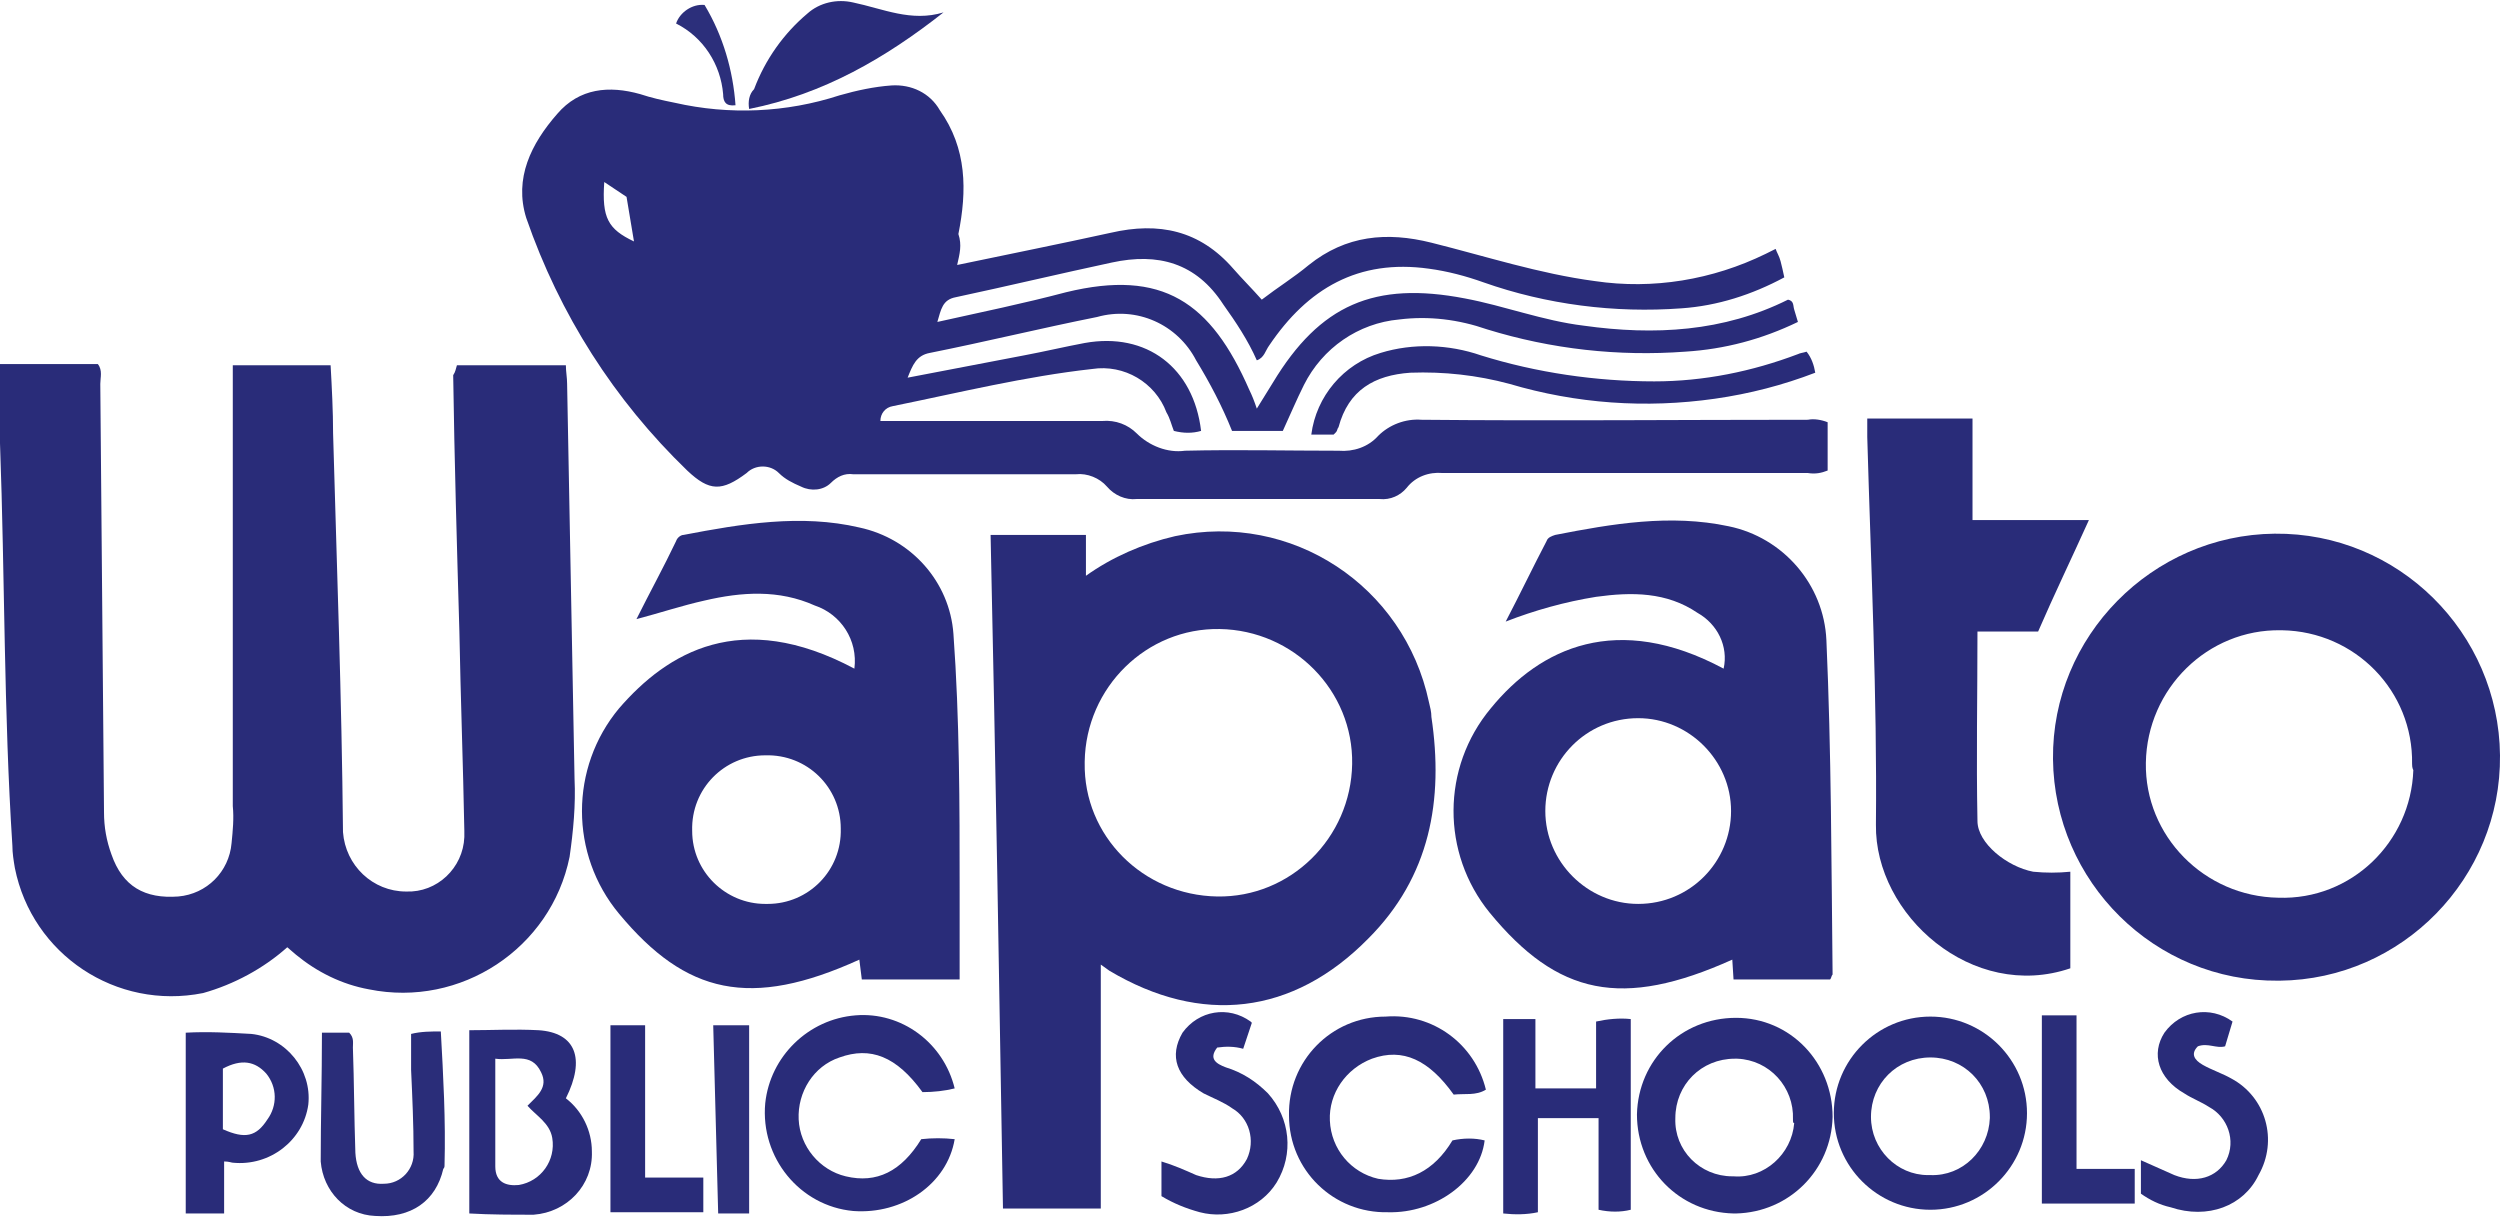
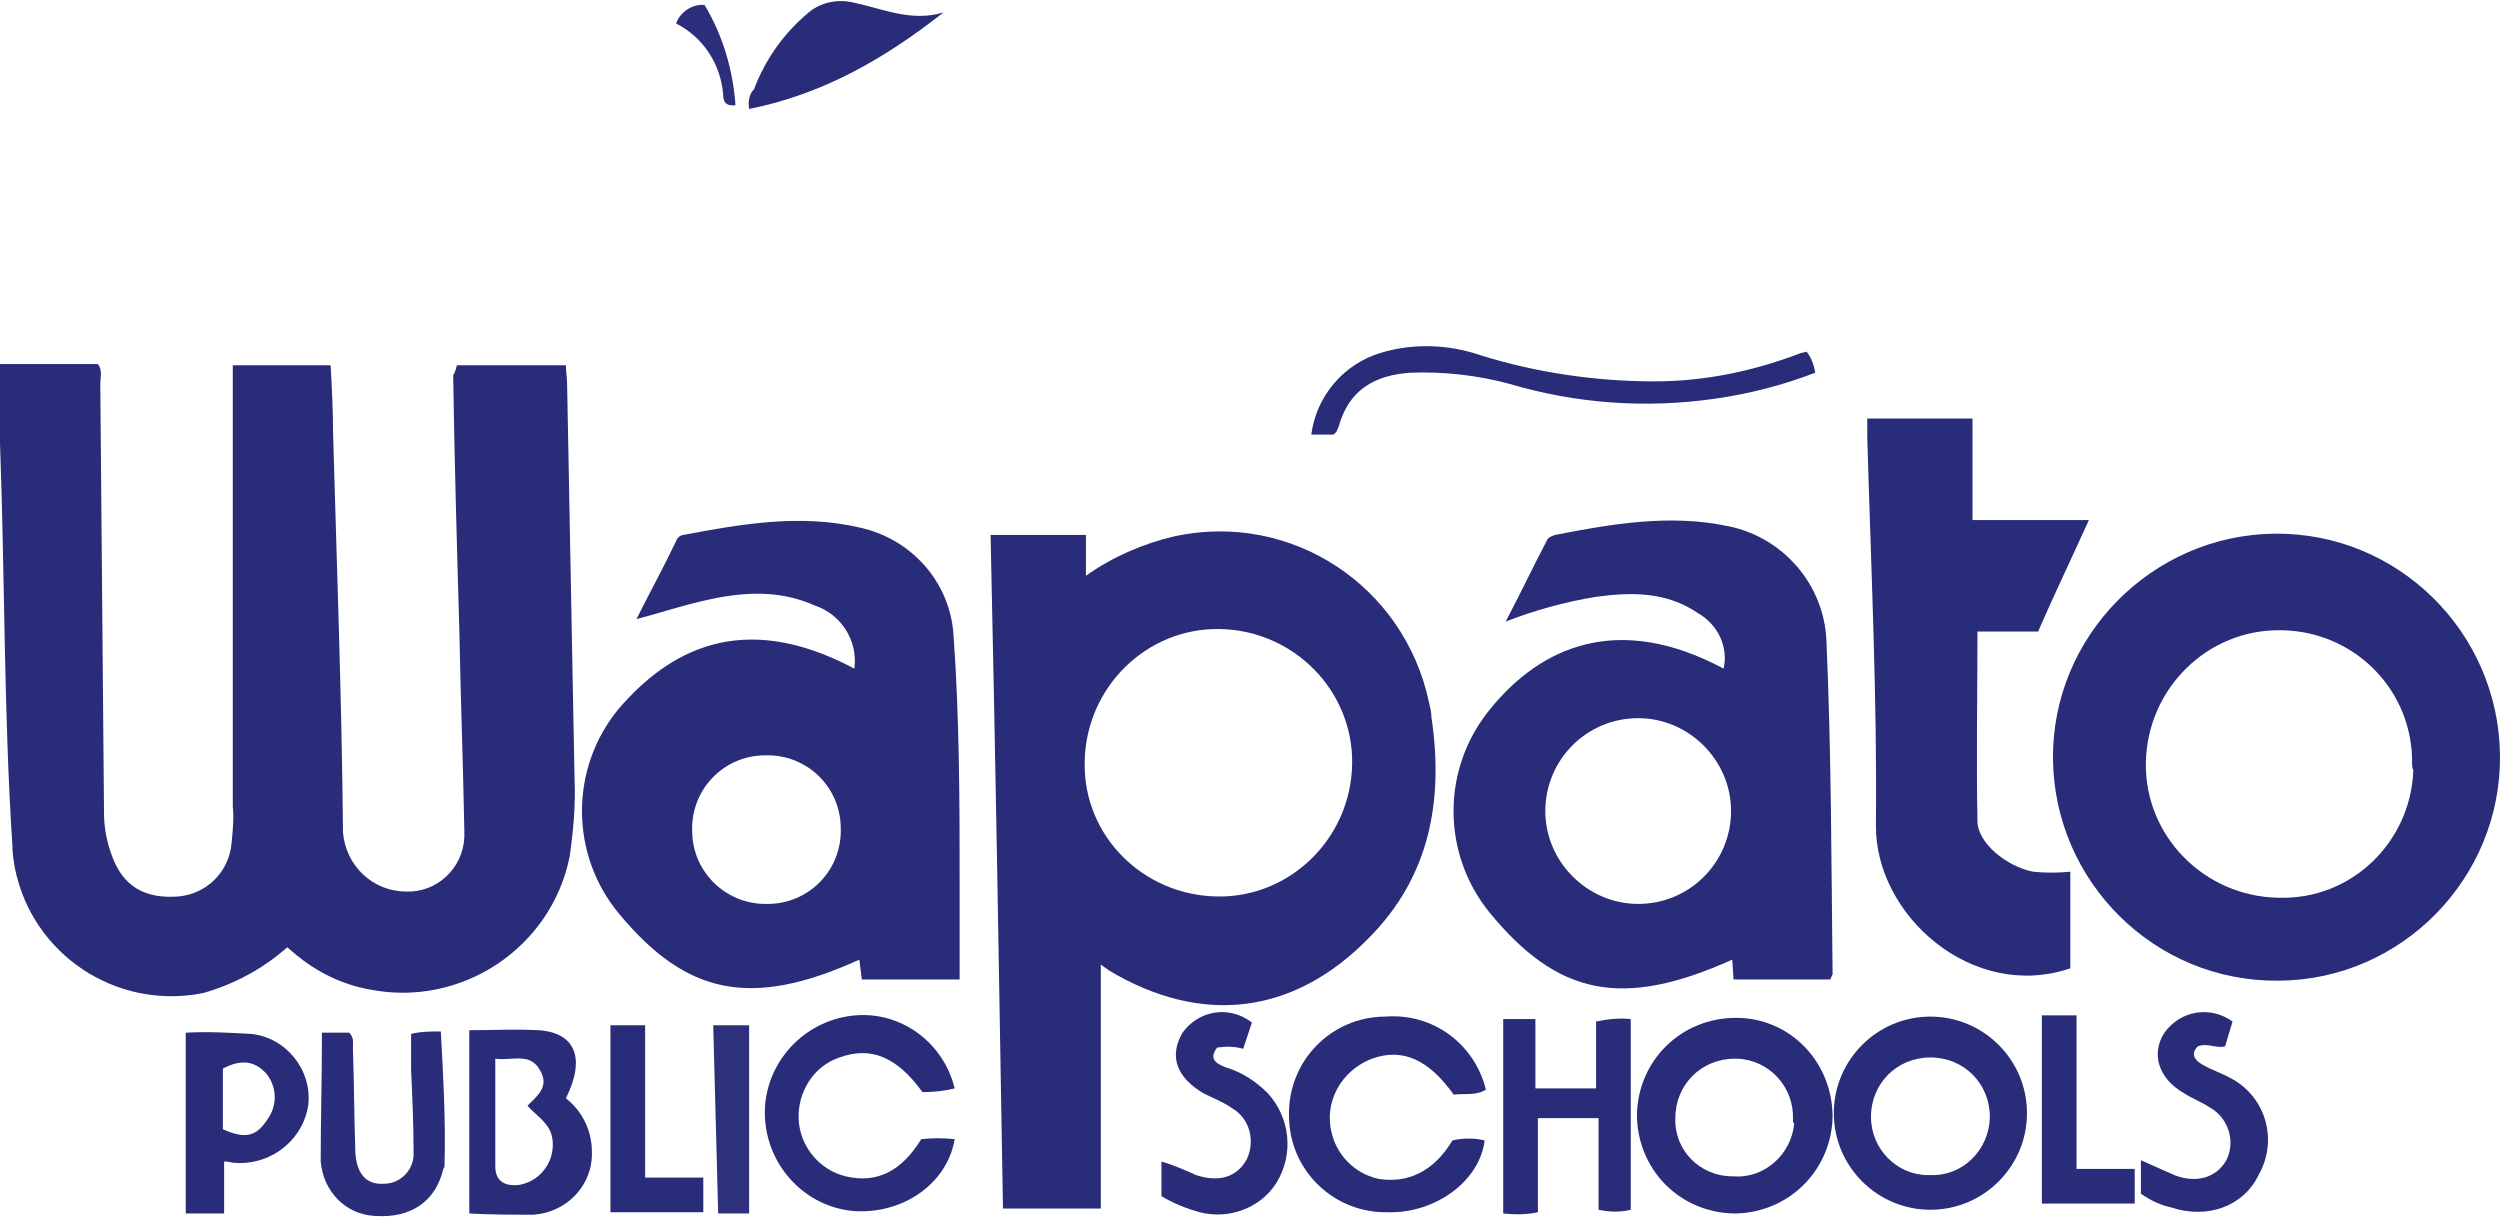
<svg xmlns="http://www.w3.org/2000/svg" version="1.1" id="Layer_1" x="0px" y="0px" viewBox="0 0 201.9 98.3" style="enable-background:new 0 0 201.9 98.3;" xml:space="preserve">
  <style type="text/css">
	.st0{fill:#292C79;}
	.st1{fill:#2A2D79;}
	.st2{fill:#2D307B;}
	.st3{fill:#2C2F7B;}
</style>
  <g id="Layer_2_00000084498683699553020490000001910600910758807700_">
    <g id="Layer_1-2">
-       <path class="st0" d="M77.3,21.4c4.3-0.9,8.3-1.7,12.4-2.6c3.9-0.9,7.2-0.2,9.9,2.9c0.7,0.8,1.5,1.6,2.3,2.5c1.3-1,2.6-1.8,3.8-2.8    c3-2.4,6.3-2.7,9.9-1.8c4.4,1.1,8.7,2.5,13.2,3.1c4.7,0.7,9.5-0.1,13.8-2.2l0.8-0.4c0.1,0.3,0.3,0.6,0.4,1s0.2,0.8,0.3,1.3    c-2.6,1.4-5.4,2.3-8.3,2.5c-5.4,0.4-10.9-0.3-16-2.1c-1.4-0.5-2.9-0.9-4.4-1.1c-5.7-0.8-9.8,1.6-12.9,6.2c-0.3,0.4-0.4,1-1,1.2    c-0.7-1.6-1.7-3.1-2.7-4.5c-2.2-3.4-5.3-4.2-9-3.4c-4.2,0.9-8.4,1.9-12.6,2.8c-1.1,0.2-1.2,1-1.5,2c3.6-0.8,7-1.5,10.4-2.4    c7.8-1.9,11.7,0.8,14.8,7.9c0.2,0.4,0.4,0.9,0.6,1.5l1.3-2.1c3.8-6.3,8.2-8.2,15.5-6.8c3.2,0.6,6.3,1.8,9.6,2.2    c5.7,0.8,11.3,0.5,16.5-2.1c0.5,0.1,0.4,0.5,0.5,0.8c0.1,0.3,0.2,0.7,0.3,1c-2.9,1.4-5.9,2.2-9.1,2.4c-5.4,0.4-10.8-0.2-16-1.8    c-2.3-0.8-4.7-1.1-7.1-0.8c-3.3,0.3-6.2,2.3-7.7,5.3c-0.6,1.2-1.1,2.4-1.7,3.7h-4.1c-0.8-2-1.8-3.9-2.9-5.7    c-1.5-2.9-4.8-4.4-8-3.5c-4.5,0.9-9,2-13.5,2.9c-1.1,0.2-1.4,1-1.8,2l9.4-1.8c1.6-0.3,3.3-0.7,4.9-1c5-0.9,8.8,2,9.4,7.1    c-0.7,0.2-1.4,0.2-2.2,0c-0.2-0.5-0.3-1-0.6-1.5c-0.9-2.4-3.4-3.9-6-3.5c-5.4,0.6-10.7,1.9-16.1,3c-0.6,0.1-1,0.6-1,1.2h17.9    c1.1-0.1,2.1,0.3,2.8,1c1,1,2.5,1.6,3.9,1.4c4.1-0.1,8.2,0,12.4,0c1.2,0.1,2.4-0.3,3.2-1.2c0.9-0.9,2.2-1.4,3.5-1.3    c10.4,0.1,20.8,0,31.2,0c0.5-0.1,1.1,0,1.6,0.2v3.9c-0.5,0.2-1,0.3-1.6,0.2h-29.5c-1.1-0.1-2.2,0.3-2.9,1.2    c-0.5,0.6-1.3,1-2.2,0.9c-6.5,0-13,0-19.6,0c-0.9,0.1-1.8-0.3-2.4-1c-0.6-0.7-1.6-1.1-2.5-1h-18c-0.7-0.1-1.3,0.2-1.8,0.7    c-0.6,0.6-1.6,0.7-2.4,0.3c-0.7-0.3-1.3-0.6-1.8-1.1c-0.7-0.7-1.9-0.7-2.6,0c-2,1.5-3,1.5-4.8-0.2c-5.9-5.7-10.3-12.6-13-20.4    c-1-3.2,0.4-6,2.5-8.4c1.8-2.1,4.2-2.3,6.7-1.6c0.9,0.3,1.8,0.5,2.8,0.7c4.4,1,9,0.8,13.3-0.6c1.4-0.4,2.8-0.7,4.2-0.8    c1.6-0.1,3.1,0.6,3.9,2c2.2,3.1,2.2,6.5,1.5,10C77.7,19.8,77.5,20.5,77.3,21.4z M48.8,14.7c-0.2,2.9,0.3,3.8,2.4,4.8l-0.6-3.6    L48.8,14.7z" />
      <path class="st0" d="M36.9,29.5h8.8c0,0.5,0.1,1,0.1,1.5l0.6,31.9c0.1,2.1-0.1,4.2-0.4,6.3c-1.5,7.4-8.8,12.2-16.2,10.7    c-2.2-0.4-4.2-1.4-5.9-2.8l-0.7-0.6c-1.9,1.7-4.3,3-6.8,3.7c-7,1.4-13.8-3.1-15.2-10.1c-0.1-0.6-0.2-1.2-0.2-1.8    C0.3,57.5,0.4,46.7,0,35.8c0-2.1,0-4.2,0-6.4h7.9c0.4,0.5,0.2,1.1,0.2,1.6l0.3,34.6c0,1.2,0.2,2.3,0.6,3.4    c0.9,2.6,2.7,3.6,5.4,3.4c2.3-0.2,4.1-2,4.3-4.3c0.1-1,0.2-2,0.1-3V29.5h7.9c0.1,1.8,0.2,3.7,0.2,5.5c0.3,10.7,0.7,21.4,0.8,32.2    c0.2,2.7,2.4,4.8,5.1,4.8c2.5,0.1,4.6-1.9,4.7-4.4c0-0.2,0-0.3,0-0.5c-0.1-5.4-0.3-10.7-0.4-16.1c-0.2-6.9-0.4-13.8-0.5-20.7    C36.8,30,36.8,29.8,36.9,29.5z" />
      <path class="st0" d="M88.9,77.9v19.7H81c-0.3-18.1-0.6-36.2-1-54.4h7.7v3.3c2.1-1.5,4.6-2.6,7.2-3.2c9.4-2,18.5,4,20.5,13.4    c0,0,0,0,0,0c0.1,0.4,0.2,0.8,0.2,1.2c1,6.7-0.1,12.9-5.1,17.9c-6.1,6.2-13.5,7-20.9,2.6L88.9,77.9z M98.3,72.4    c5.9,0.1,10.8-4.7,10.9-10.7c0.1-5.9-4.7-10.8-10.7-10.9c-5.9-0.1-10.8,4.7-10.9,10.7v0.1C87.5,67.5,92.3,72.3,98.3,72.4    C98.2,72.4,98.2,72.4,98.3,72.4L98.3,72.4z" />
      <path class="st0" d="M69,54c0.3-2.3-1.1-4.4-3.2-5.1c-2.9-1.3-5.9-1.1-8.9-0.4c-1.8,0.4-3.6,1-5.5,1.5c1.1-2.2,2.2-4.2,3.2-6.3    c0.1-0.3,0.4-0.5,0.6-0.5c4.7-0.9,9.5-1.7,14.2-0.6c4.2,0.9,7.3,4.4,7.6,8.6c0.5,6.9,0.5,13.8,0.5,20.6v7.3h-7.9l-0.2-1.6    c-8.8,4-14,2.8-19.4-3.7c-4-4.8-4-11.8,0-16.6C53.9,52.7,59.8,49.1,69,54z M62,73c3.3,0,6-2.7,5.9-6.1c0-3.3-2.7-6-6.1-5.9    c-3.3,0-6,2.7-5.9,6.1c0,3.3,2.7,5.9,5.9,5.9H62z" />
      <path class="st0" d="M147.8,79.1H140l-0.1-1.6c-8.9,4-14.1,2.9-19.6-3.8c-3.9-4.8-3.9-11.7,0.1-16.5c4-4.9,10.2-7.8,18.8-3.2    c0.4-1.8-0.5-3.6-2.1-4.5c-2.5-1.7-5.3-1.7-8.2-1.3c-2.5,0.4-5,1.1-7.3,2c1.2-2.3,2.2-4.4,3.3-6.5c0.1-0.3,0.4-0.4,0.7-0.5    c4.6-0.9,9.3-1.7,14-0.7c4.4,0.9,7.7,4.7,7.9,9.2c0.4,9,0.4,18,0.5,27C147.9,78.8,147.9,79,147.8,79.1z M132.3,58    c-4.2,0-7.5,3.4-7.5,7.5s3.4,7.5,7.5,7.5c0,0,0,0,0,0l0,0c4.2,0,7.5-3.4,7.5-7.5C139.8,61.4,136.4,58,132.3,58z" />
      <path class="st0" d="M184,79.2c-10,0.1-18.1-8-18.2-17.9s8-18.1,17.9-18.2c10-0.1,18.1,8,18.2,17.9c0,0,0,0,0,0l0,0    c0.1,9.9-7.9,18.1-17.8,18.2c0,0,0,0,0,0L184,79.2z M194.8,61.7c0.1-5.9-4.6-10.7-10.5-10.8c0,0,0,0,0,0h-0.1    c-5.9-0.1-10.8,4.7-10.9,10.7c-0.1,5.9,4.7,10.8,10.7,10.9c5.9,0.2,10.7-4.5,10.9-10.3c0,0,0,0,0,0    C194.8,62,194.8,61.8,194.8,61.7L194.8,61.7z" />
      <path class="st0" d="M159.3,33.8V42h9.4c-1.4,3.1-2.8,6-4.1,9h-4.9c0,5.2-0.1,10.2,0,15.3c0,1.8,2.4,3.7,4.5,4.1c1,0.1,2,0.1,3,0    v7.8c-7.9,2.7-15.8-4.3-15.7-11.6c0.1-10.4-0.4-20.8-0.7-31.3v-1.5L159.3,33.8z" />
      <path class="st0" d="M140,98c-4.4-0.1-7.8-3.6-7.8-8c0.1-4.4,3.6-7.8,8-7.8s7.8,3.6,7.8,8c-0.1,4.3-3.5,7.7-7.8,7.8H140z     M144.8,90.4c0.1-2.6-1.9-4.8-4.5-4.9c0,0,0,0,0,0h-0.2c-2.7,0-4.8,2.1-4.8,4.8c0,0,0,0,0,0l0,0c-0.1,2.6,2,4.7,4.6,4.7    c0,0,0,0,0,0h0.1c2.5,0.2,4.7-1.8,4.9-4.3C144.8,90.7,144.8,90.6,144.8,90.4L144.8,90.4z" />
      <path class="st0" d="M163.7,89.9c0,4.3-3.5,7.8-7.8,7.8c-4.3,0-7.8-3.5-7.8-7.8l0,0c0-4.3,3.5-7.8,7.8-7.8    C160.2,82.1,163.7,85.6,163.7,89.9z M155.9,94.9c2.6,0.1,4.7-2,4.8-4.6v-0.1c0-2.7-2.1-4.8-4.8-4.8c-2.7,0-4.8,2.1-4.8,4.8    c0,2.6,2.1,4.7,4.6,4.7c0,0,0,0,0,0L155.9,94.9L155.9,94.9z" />
      <path class="st0" d="M117.3,92.1c0.9-0.2,1.8-0.2,2.6,0c-0.4,3.3-4,5.9-7.8,5.8c-4.4,0.1-8-3.4-8-7.8c-0.1-4.4,3.4-8,7.8-8    c3.8-0.3,7.2,2.2,8.1,5.9c-0.8,0.5-1.7,0.3-2.6,0.4c-2-2.8-4.1-3.8-6.6-2.9c-2.1,0.8-3.5,2.8-3.4,5c0.1,2.3,1.7,4.2,3.9,4.7    C113.7,95.6,115.8,94.6,117.3,92.1z" />
      <path class="st0" d="M77.1,87.9c-0.8,0.2-1.7,0.3-2.6,0.3c-2.1-2.9-4.2-3.7-6.7-2.8c-2.1,0.7-3.4,2.8-3.3,5    c0.1,2.2,1.7,4.1,3.8,4.6c2.5,0.6,4.5-0.4,6.1-3c0.9-0.1,1.8-0.1,2.7,0c-0.6,3.6-4.2,6.1-8.2,5.8c-4.3-0.4-7.5-4.3-7.1-8.7    c0.4-3.8,3.5-6.8,7.3-7.1C72.8,81.7,76.2,84.2,77.1,87.9z" />
-       <path class="st0" d="M121.4,82.3h2.6v5.6h4.9v-5.4c0.9-0.2,1.9-0.3,2.8-0.2v15.4c-0.8,0.2-1.7,0.2-2.6,0v-7.4h-4.9v7.6    c-0.9,0.2-1.9,0.2-2.8,0.1L121.4,82.3z" />
+       <path class="st0" d="M121.4,82.3h2.6v5.6h4.9v-5.4c0.9-0.2,1.9-0.3,2.8-0.2v15.4c-0.8,0.2-1.7,0.2-2.6,0v-7.4h-4.9v7.6    c-0.9,0.2-1.9,0.2-2.8,0.1z" />
      <path class="st0" d="M37.9,98V83.2c1.8,0,3.7-0.1,5.6,0c3,0.2,3.8,2.3,2.2,5.5c1.3,1,2.1,2.6,2.1,4.3c0.1,2.7-2,4.9-4.7,5.1    C41.4,98.1,39.6,98.1,37.9,98z M40,85.5v8.7c0,1.3,0.9,1.6,1.9,1.5c1.8-0.3,3-2,2.7-3.8c-0.2-1.2-1.3-1.8-2-2.6    c0.8-0.8,1.7-1.5,1.1-2.7C42.9,84.9,41.4,85.7,40,85.5z" />
      <path class="st0" d="M18.1,93.8v4.2h-3.1V83.4c1.8-0.1,3.5,0,5.3,0.1c2.8,0.3,4.9,2.9,4.6,5.7c-0.4,2.9-3.1,5-6.1,4.7    C18.7,93.9,18.5,93.8,18.1,93.8z M18,86.3v4.9c1.8,0.8,2.7,0.6,3.6-0.8c0.8-1.1,0.8-2.6-0.1-3.7C20.6,85.7,19.5,85.5,18,86.3z" />
      <path class="st1" d="M26,83.4h2.2c0.4,0.4,0.3,0.8,0.3,1.2c0.1,2.8,0.1,5.6,0.2,8.5c0.1,1.7,0.9,2.6,2.3,2.5    c1.4,0,2.5-1.2,2.4-2.6v0c0-2.2-0.1-4.4-0.2-6.6v-2.9c0.8-0.2,1.6-0.2,2.4-0.2c0.2,3.6,0.4,7.2,0.3,10.8c0,0.1,0,0.2-0.1,0.3    c-0.6,2.6-2.6,4-5.5,3.8c-2.4-0.1-4.2-2-4.4-4.4C25.9,90.5,26,87,26,83.4z" />
      <path class="st0" d="M107.7,35.1h-1.8c0.4-3.1,2.6-5.7,5.6-6.6c2.6-0.8,5.5-0.7,8.1,0.2c4.5,1.4,9.3,2.1,14,2.1    c4,0,7.9-0.8,11.6-2.2c0.2-0.1,0.4-0.1,0.7-0.2c0.4,0.5,0.6,1.1,0.7,1.7c-2.6,1-5.3,1.7-8.1,2.1c-5.6,0.8-11.2,0.4-16.6-1.2    c-2.6-0.7-5.3-1-8-0.9c-2.9,0.2-5,1.4-5.8,4.4c-0.1,0.1-0.1,0.3-0.2,0.4L107.7,35.1z" />
      <path class="st0" d="M101.1,82.6l-0.7,2.1c-0.7-0.2-1.4-0.2-2.1-0.1c-0.7,0.9-0.1,1.3,0.7,1.6c1.3,0.4,2.4,1.1,3.4,2.1    c1.8,2,2.1,4.9,0.7,7.2c-1.3,2.1-3.9,3-6.2,2.4c-1.1-0.3-2.1-0.7-3.1-1.3v-2.8c1,0.3,1.9,0.7,2.8,1.1c1.8,0.6,3.3,0.2,4.1-1.3    c0.7-1.5,0.2-3.3-1.2-4.1c-0.7-0.5-1.5-0.8-2.3-1.2c-2.2-1.3-2.8-3-1.7-4.9c1.3-1.8,3.7-2.2,5.5-0.9L101.1,82.6z" />
      <path class="st0" d="M180.3,82.5c-0.2,0.7-0.4,1.3-0.6,2c-0.7,0.2-1.4-0.3-2.2,0c-0.6,0.6-0.3,1.1,0.4,1.5s1.6,0.7,2.3,1.1    c2.8,1.5,3.8,5,2.2,7.8c0,0,0,0,0,0l0,0c-1.2,2.5-4.1,3.6-7.1,2.6c-0.9-0.2-1.7-0.6-2.4-1.1v-2.7c0.9,0.4,1.8,0.8,2.7,1.2    c1.8,0.7,3.4,0.2,4.2-1.2c0.8-1.6,0.1-3.5-1.4-4.3c-0.6-0.4-1.4-0.7-2-1.1c-2.1-1.2-2.7-3.2-1.6-4.9    C176.1,81.6,178.5,81.2,180.3,82.5C180.3,82.5,180.3,82.5,180.3,82.5L180.3,82.5z" />
      <path class="st0" d="M76.2,1c-4.7,3.7-9.7,6.6-15.7,7.8c-0.1-0.6,0-1.2,0.4-1.6c0.9-2.4,2.4-4.5,4.3-6.1c1-0.9,2.4-1.2,3.7-0.9    C71.3,0.7,73.6,1.8,76.2,1z" />
      <path class="st1" d="M164.8,82h2.9v12.4h4.7v2.8h-7.5V82z" />
      <path class="st0" d="M49.3,82.8h2.8v12.3h4.7v2.8h-7.5V82.8z" />
      <path class="st2" d="M57.6,82.8h2.9V98H58L57.6,82.8z" />
      <path class="st3" d="M56.9,0.4c1.5,2.5,2.3,5.3,2.5,8.1c-0.8,0.1-1-0.3-1-0.9c-0.2-2.4-1.6-4.6-3.8-5.7C54.9,1,55.9,0.3,56.9,0.4z    " />
    </g>
  </g>
</svg>